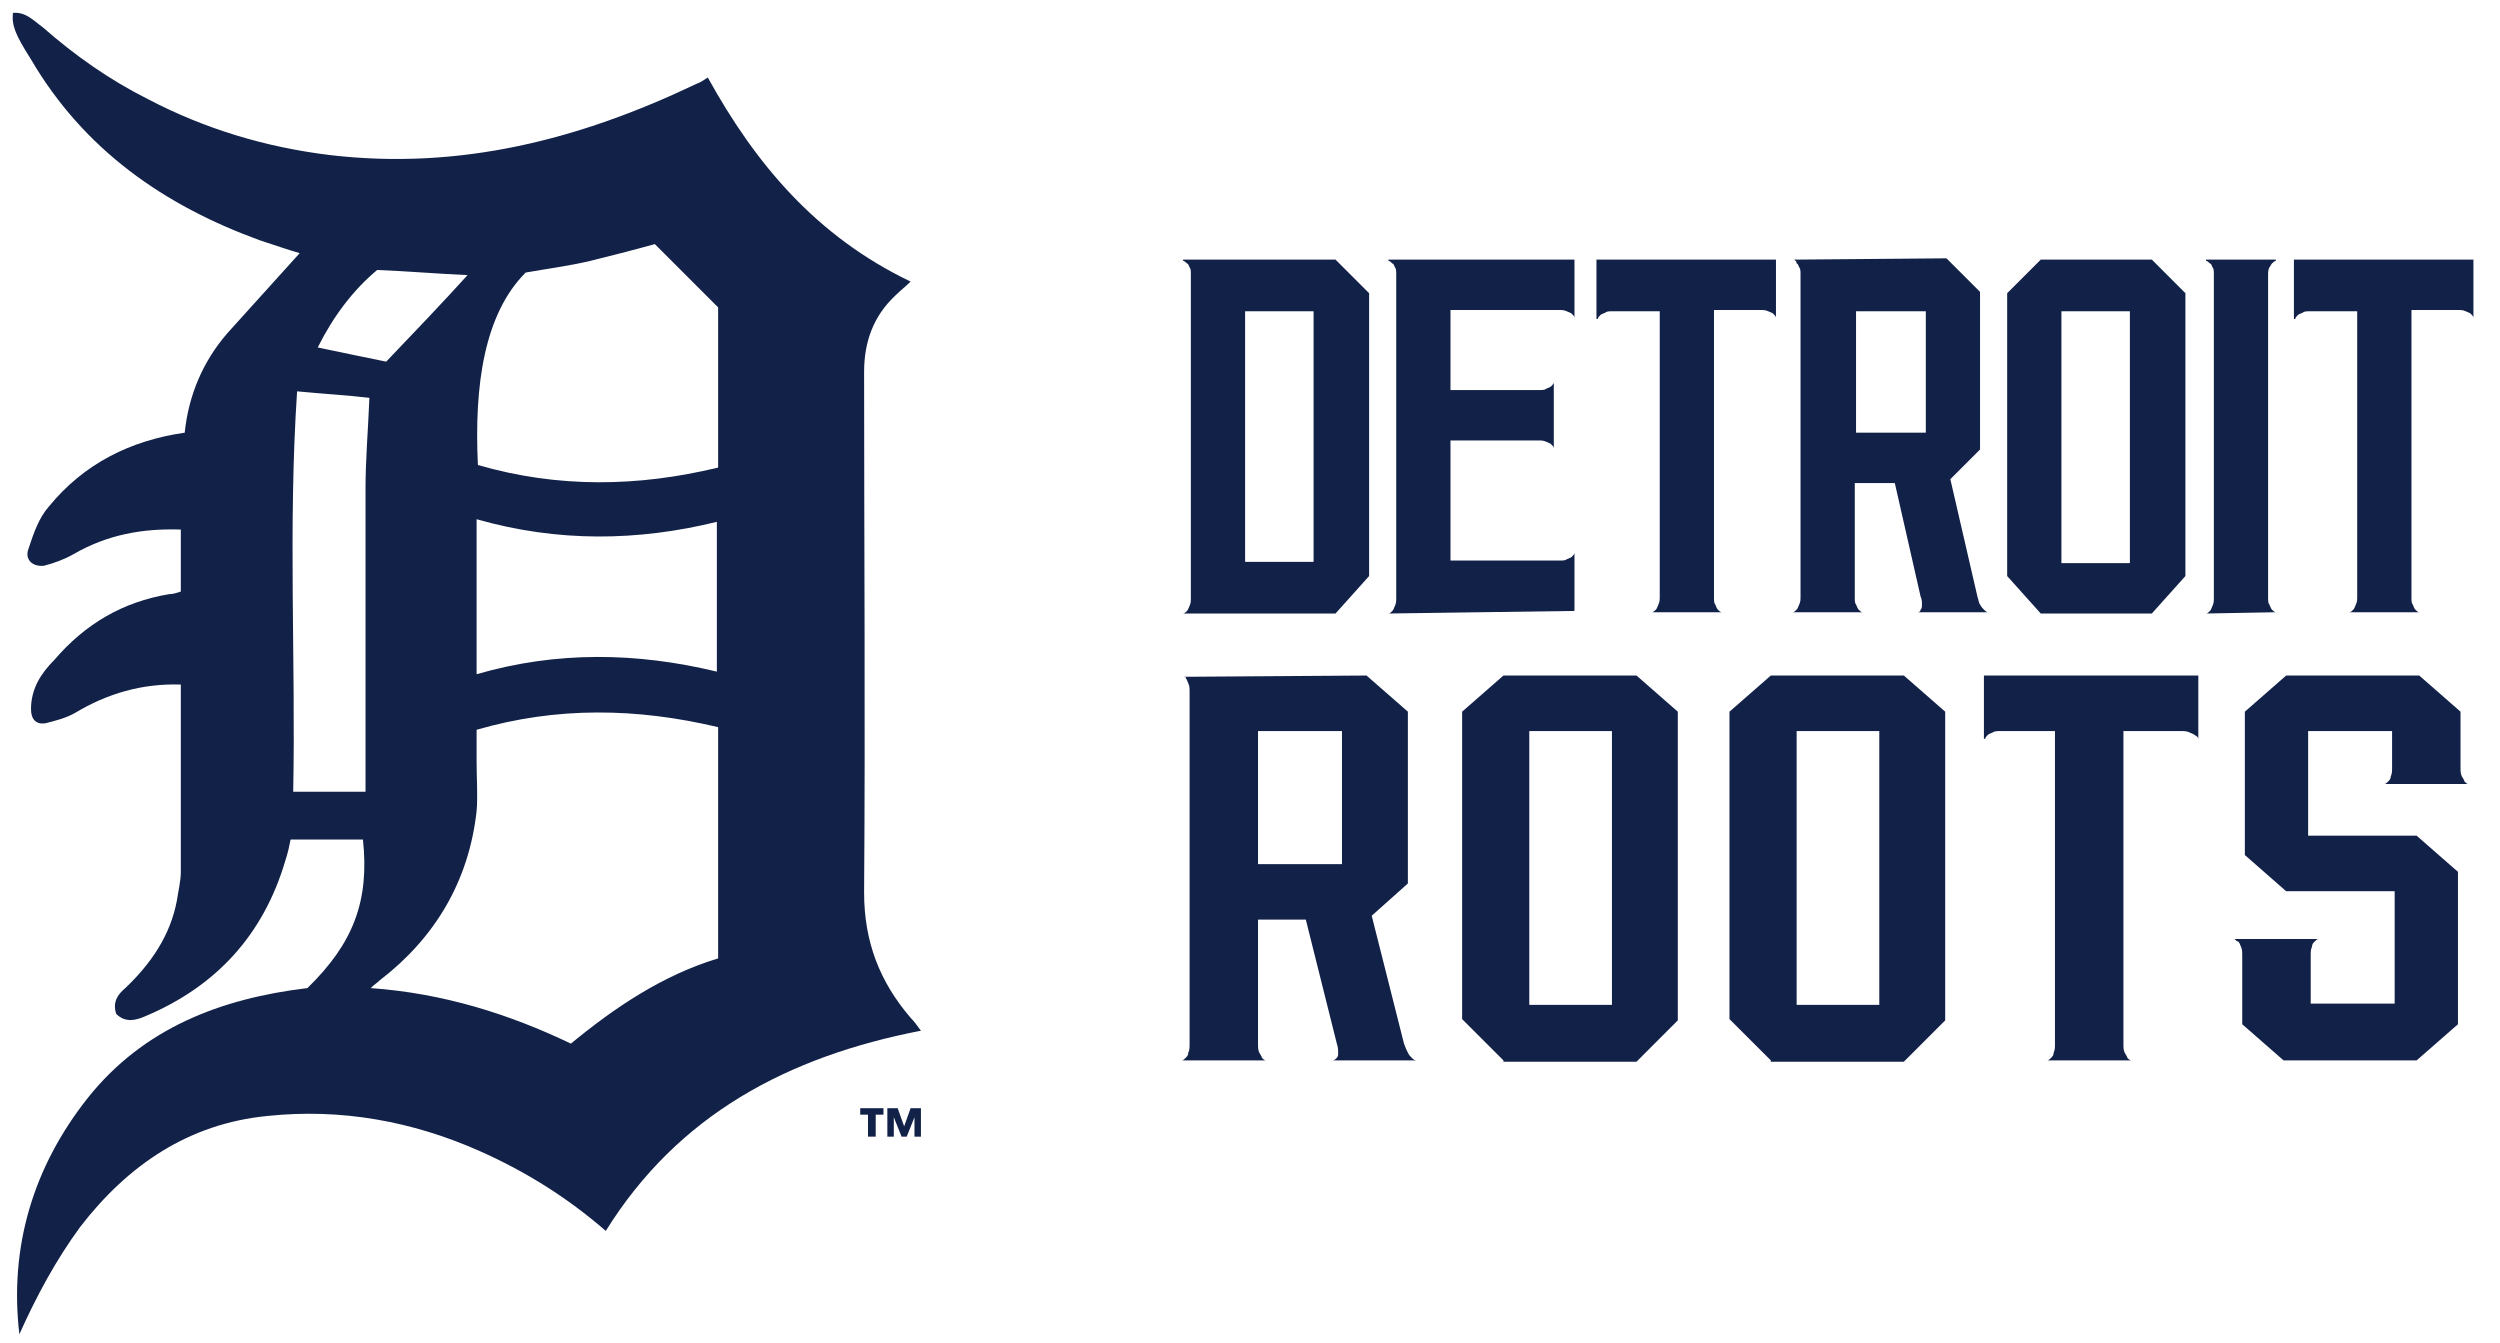
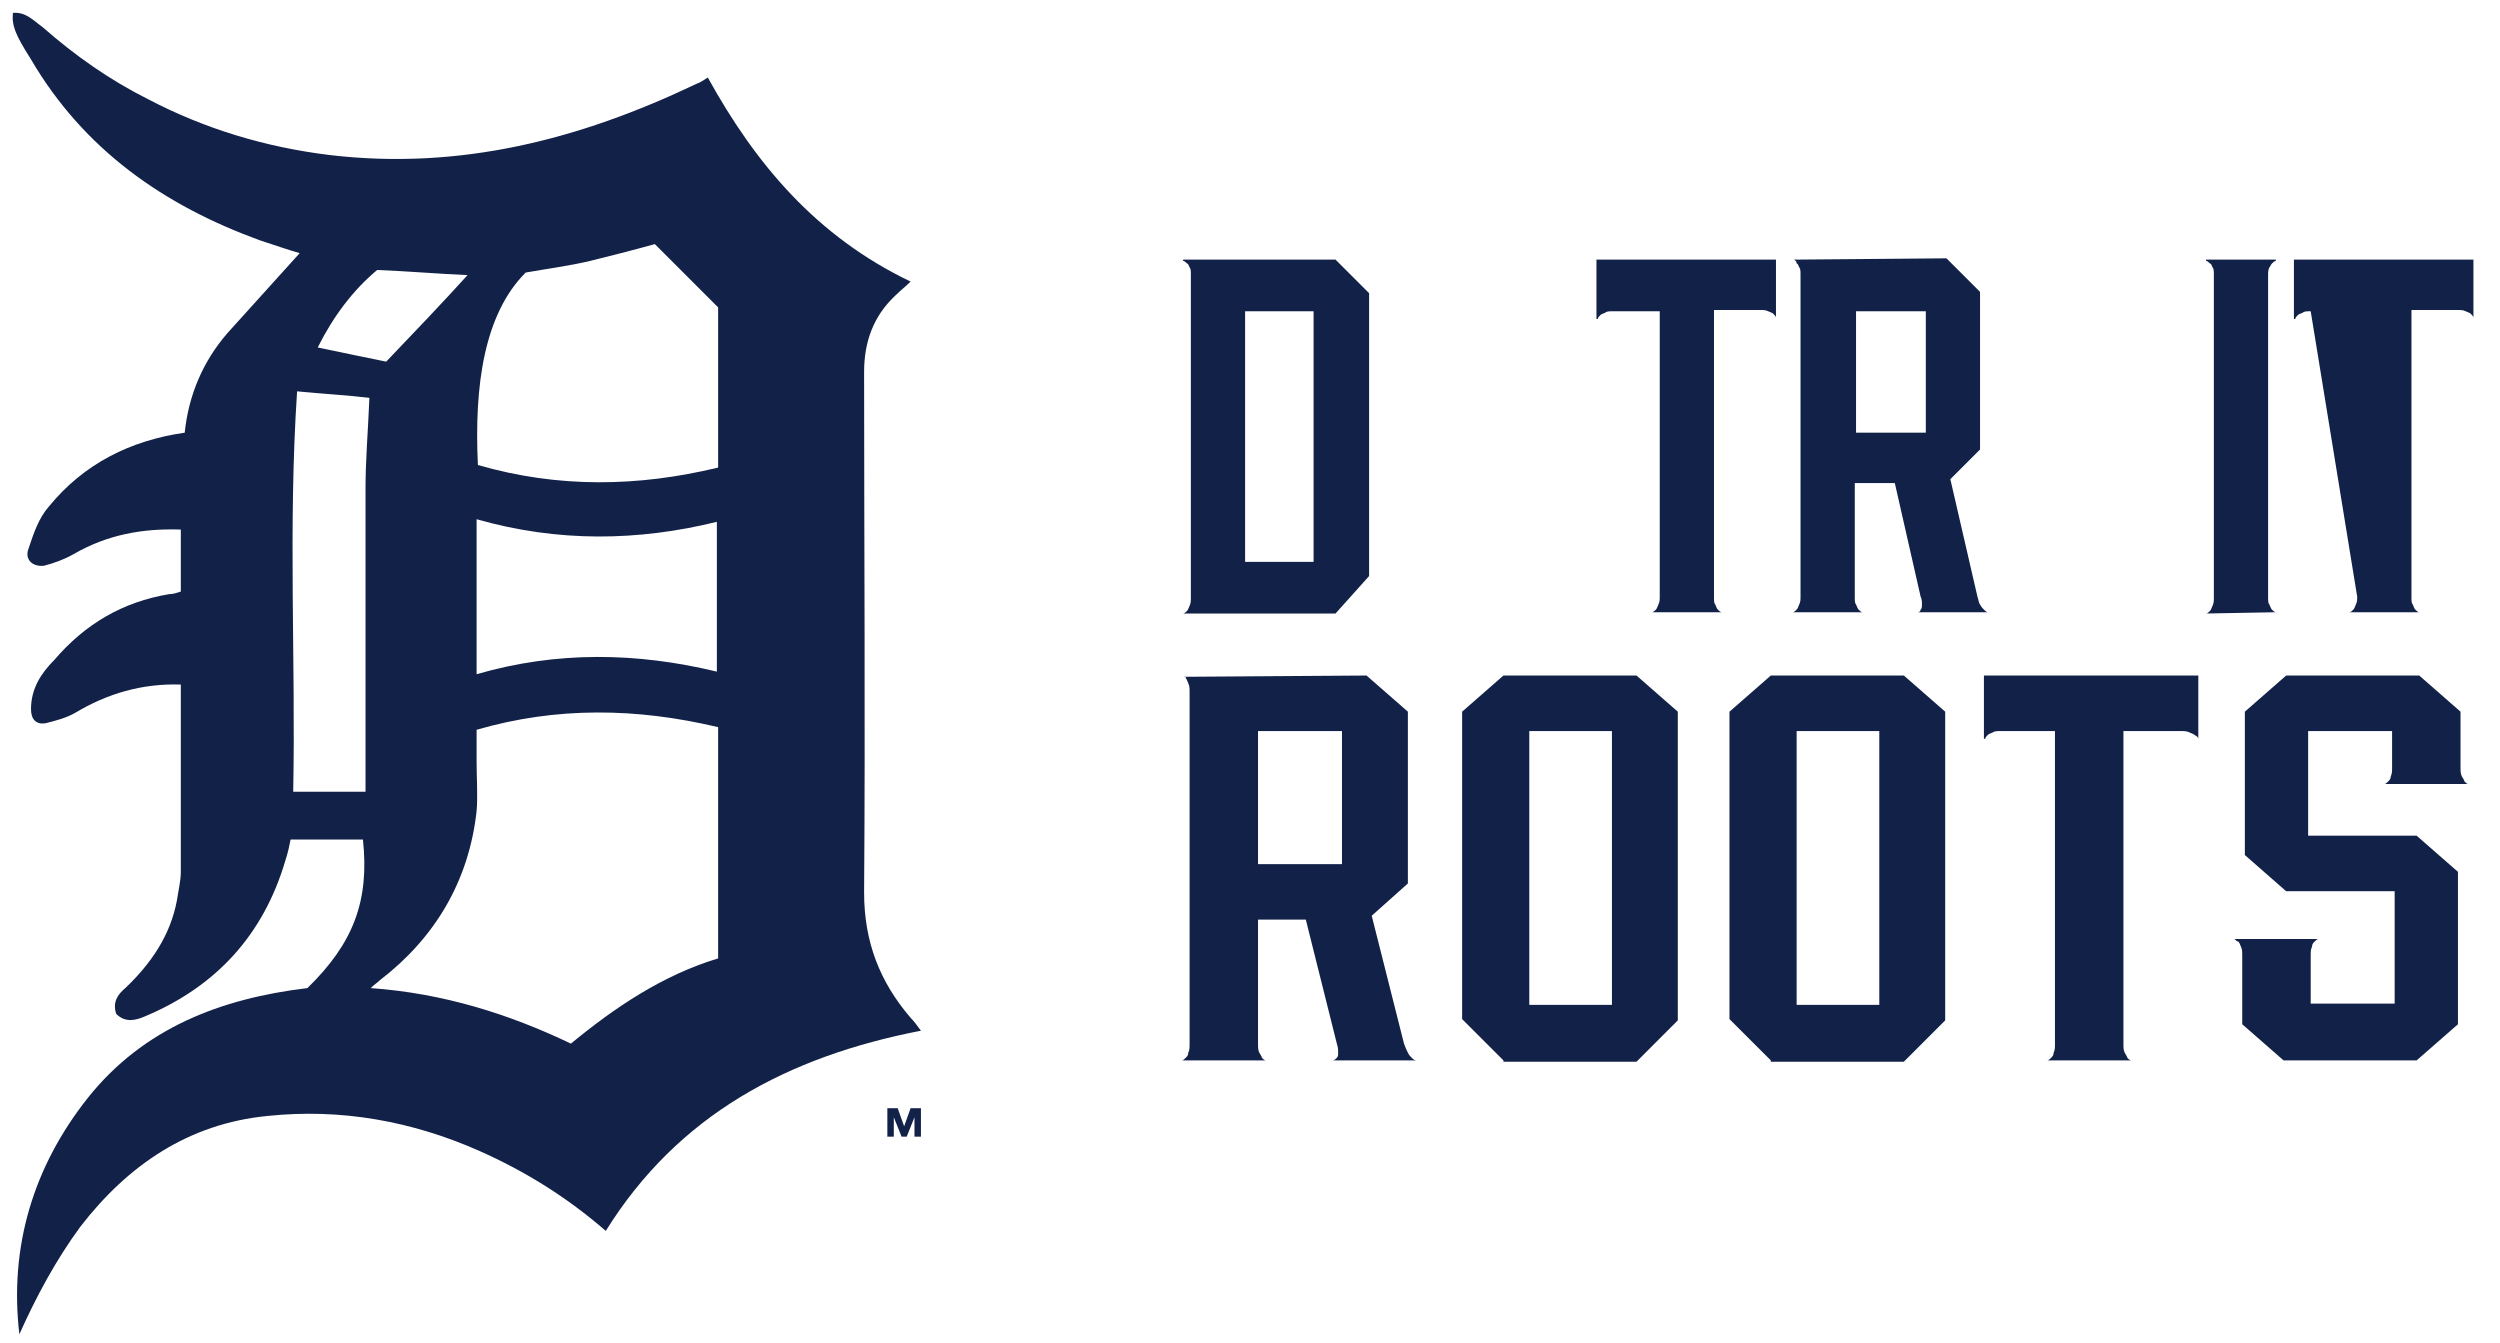
<svg xmlns="http://www.w3.org/2000/svg" width="67px" height="36px" viewBox="0 0 67 36" version="1.1">
  <title>DR-logo_horizontal</title>
  <desc>Created with Sketch.</desc>
  <g id="V2.2" stroke="none" stroke-width="1" fill="none" fill-rule="evenodd">
    <g id="Home" transform="translate(-213, -18)" fill="#122148" fill-rule="nonzero">
      <g id="NAV">
        <g id="DR-logo_horizontal" transform="translate(213, 18)">
          <path d="M0.519,35.758 C0.242,33.404 0.9,31.258 2.354,29.423 C3.842,27.554 5.919,26.758 8.238,26.481 C9.485,25.269 9.9,24.127 9.727,22.5 L7.788,22.5 C7.754,22.673 7.719,22.846 7.65,23.054 C7.062,25.062 5.781,26.446 3.877,27.242 C3.635,27.346 3.358,27.415 3.115,27.173 C3.012,26.862 3.15,26.654 3.358,26.481 C4.05,25.823 4.569,25.062 4.742,24.127 C4.777,23.885 4.846,23.608 4.846,23.365 C4.846,21.738 4.846,20.146 4.846,18.519 C4.846,18.45 4.846,18.415 4.846,18.346 C3.808,18.312 2.873,18.588 2.008,19.108 C1.765,19.246 1.488,19.315 1.212,19.385 C0.969,19.419 0.831,19.281 0.831,19.004 C0.831,18.45 1.108,18.035 1.454,17.688 C2.285,16.719 3.288,16.131 4.535,15.923 C4.638,15.923 4.742,15.888 4.846,15.854 L4.846,14.192 C3.808,14.158 2.873,14.331 1.973,14.85 C1.731,14.988 1.454,15.092 1.177,15.162 C0.865,15.196 0.658,14.988 0.762,14.712 C0.9,14.296 1.038,13.881 1.315,13.569 C2.25,12.427 3.496,11.804 4.95,11.596 C5.054,10.592 5.435,9.692 6.092,8.931 C6.75,8.204 7.408,7.477 8.031,6.785 C7.788,6.715 7.373,6.577 6.958,6.438 C4.396,5.504 2.25,4.015 0.831,1.592 C0.415,0.935 0.312,0.692 0.346,0.346 C0.692,0.312 0.9,0.554 1.142,0.727 C2.008,1.488 2.942,2.146 3.981,2.665 C5.504,3.462 7.131,3.946 8.827,4.154 C12.323,4.569 15.542,3.738 18.658,2.25 C18.762,2.215 18.865,2.146 18.969,2.077 C20.25,4.396 21.877,6.335 24.404,7.546 C24.265,7.685 24.127,7.788 23.988,7.927 C23.4,8.481 23.158,9.173 23.158,9.969 C23.158,14.608 23.192,19.281 23.158,23.919 C23.158,25.235 23.573,26.308 24.404,27.277 C24.508,27.381 24.577,27.485 24.681,27.623 C21.115,28.315 18.173,29.873 16.235,32.988 C15.196,32.088 14.088,31.396 12.842,30.842 C11.042,30.046 9.138,29.7 7.165,29.908 C5.054,30.115 3.427,31.223 2.146,32.885 C1.488,33.785 0.969,34.754 0.519,35.758 M19.246,25.685 L19.246,19.488 C17.065,18.969 14.919,18.935 12.773,19.558 C12.773,19.869 12.773,20.146 12.773,20.423 C12.773,20.873 12.808,21.323 12.773,21.738 C12.565,23.608 11.665,25.131 10.177,26.273 C10.108,26.342 10.038,26.377 9.935,26.481 C11.873,26.619 13.638,27.173 15.3,27.969 C16.477,27 17.758,26.135 19.246,25.685 M17.55,6.542 C16.927,6.715 16.373,6.854 15.819,6.992 C15.231,7.131 14.677,7.2 14.088,7.304 C12.981,8.412 12.704,10.315 12.808,12.462 C14.954,13.085 17.1,13.05 19.246,12.531 L19.246,8.238 C18.658,7.65 18.104,7.096 17.55,6.542 M12.773,13.915 L12.773,18.069 C14.919,17.446 17.065,17.481 19.212,18 L19.212,13.985 C17.1,14.504 14.954,14.538 12.773,13.915 M7.962,10.488 C7.719,14.158 7.927,17.688 7.858,21.219 L9.796,21.219 L9.796,20.873 C9.796,18.277 9.796,15.681 9.796,13.085 C9.796,12.323 9.865,11.527 9.9,10.662 C9.312,10.592 8.688,10.558 7.962,10.488 M8.515,9.312 C9.173,9.45 9.831,9.588 10.35,9.692 C11.112,8.896 11.838,8.135 12.531,7.373 C11.735,7.338 10.938,7.269 10.108,7.235 C9.45,7.788 8.931,8.481 8.515,9.312" id="Shape" />
-           <polygon id="Path" points="23.469 29.873 23.469 30.462 23.262 30.462 23.262 29.873 23.054 29.873 23.054 29.7 23.677 29.7 23.677 29.873" />
          <polygon id="Path" points="24.508 30.462 24.508 29.942 24.508 29.942 24.3 30.462 24.162 30.462 23.954 29.942 23.954 29.942 23.954 30.462 23.781 30.462 23.781 29.7 24.058 29.7 24.231 30.185 24.231 30.185 24.404 29.7 24.681 29.7 24.681 30.462" />
          <path d="M31.708,16.442 C31.742,16.442 31.777,16.408 31.812,16.373 C31.846,16.338 31.846,16.304 31.881,16.235 C31.915,16.165 31.915,16.096 31.915,16.027 L31.915,7.373 C31.915,7.269 31.915,7.2 31.881,7.165 C31.846,7.096 31.846,7.062 31.812,7.062 C31.777,7.027 31.742,6.992 31.708,6.992 L31.708,6.958 L35.792,6.958 L36.692,7.858 L36.692,15.438 L35.792,16.442 L31.708,16.442 L31.708,16.442 Z M33.369,15.058 L35.204,15.058 L35.204,8.342 L33.369,8.342 L33.369,15.058 Z" id="Shape" />
-           <path d="M37.212,16.442 C37.246,16.442 37.281,16.408 37.315,16.373 C37.35,16.338 37.35,16.304 37.385,16.235 C37.419,16.165 37.419,16.096 37.419,16.027 L37.419,7.373 C37.419,7.269 37.419,7.2 37.385,7.165 C37.35,7.096 37.35,7.062 37.315,7.062 C37.281,7.027 37.246,6.992 37.212,6.992 L37.212,6.958 L42.196,6.958 L42.196,8.515 L42.196,8.515 C42.196,8.481 42.162,8.446 42.127,8.412 C42.092,8.377 42.058,8.377 41.988,8.342 C41.919,8.308 41.85,8.308 41.781,8.308 L38.873,8.308 L38.873,10.454 L41.227,10.454 C41.331,10.454 41.4,10.454 41.435,10.419 C41.504,10.385 41.538,10.385 41.573,10.35 C41.608,10.315 41.642,10.281 41.642,10.246 L41.642,10.246 L41.642,12.012 L41.642,12.012 C41.642,11.977 41.608,11.942 41.573,11.908 C41.538,11.873 41.504,11.873 41.435,11.838 C41.365,11.804 41.296,11.804 41.227,11.804 L38.873,11.804 L38.873,15.023 L41.781,15.023 C41.885,15.023 41.954,15.023 41.988,14.988 C42.058,14.954 42.092,14.954 42.127,14.919 C42.162,14.885 42.196,14.85 42.196,14.815 L42.196,14.815 L42.196,16.373 L37.212,16.442 L37.212,16.442 Z" id="Path" />
          <path d="M42.785,6.958 L47.596,6.958 L47.596,8.515 L47.596,8.515 C47.596,8.481 47.562,8.446 47.527,8.412 C47.492,8.377 47.458,8.377 47.388,8.342 C47.319,8.308 47.25,8.308 47.181,8.308 L45.935,8.308 L45.935,15.992 C45.935,16.096 45.935,16.165 45.969,16.2 C46.004,16.269 46.004,16.304 46.038,16.338 C46.073,16.373 46.108,16.408 46.142,16.408 L46.142,16.408 L44.273,16.408 L44.273,16.408 C44.308,16.408 44.342,16.373 44.377,16.338 C44.412,16.304 44.412,16.269 44.446,16.2 C44.481,16.131 44.481,16.062 44.481,15.992 L44.481,8.342 L43.235,8.342 C43.131,8.342 43.062,8.342 43.027,8.377 C42.958,8.412 42.923,8.412 42.888,8.446 C42.854,8.481 42.819,8.515 42.819,8.55 L42.785,8.55 L42.785,6.958 L42.785,6.958 Z" id="Path" />
          <path d="M48.081,6.958 L48.081,6.958 L52.165,6.923 L53.065,7.823 L53.065,12.046 L52.269,12.842 L52.996,15.992 C53.031,16.096 53.031,16.165 53.065,16.2 C53.1,16.269 53.135,16.304 53.169,16.338 C53.204,16.373 53.238,16.408 53.273,16.408 L53.273,16.408 L51.404,16.408 L51.404,16.408 C51.438,16.408 51.473,16.373 51.473,16.338 C51.508,16.304 51.508,16.269 51.508,16.2 C51.508,16.131 51.508,16.062 51.473,15.992 L50.781,12.946 L49.708,12.946 L49.708,15.992 C49.708,16.096 49.708,16.165 49.742,16.2 C49.777,16.269 49.777,16.304 49.812,16.338 C49.846,16.373 49.881,16.408 49.915,16.408 L49.915,16.408 L48.046,16.408 L48.046,16.408 C48.081,16.408 48.115,16.373 48.15,16.338 C48.185,16.304 48.185,16.269 48.219,16.2 C48.254,16.131 48.254,16.062 48.254,15.992 L48.254,7.373 C48.254,7.269 48.254,7.2 48.219,7.165 C48.185,7.096 48.185,7.062 48.15,7.062 C48.15,6.992 48.115,6.992 48.081,6.958 M49.742,11.596 L51.612,11.596 L51.612,8.342 L49.742,8.342 L49.742,11.596 Z" id="Shape" />
-           <path d="M54.692,16.442 L53.792,15.438 L53.792,7.858 L54.692,6.958 L57.669,6.958 L58.569,7.858 L58.569,15.438 L57.669,16.442 L54.692,16.442 L54.692,16.442 Z M57.081,8.342 L55.246,8.342 L55.246,15.092 L57.081,15.092 L57.081,8.342 Z" id="Shape" />
          <path d="M59.123,16.442 C59.158,16.442 59.192,16.408 59.227,16.373 C59.262,16.338 59.262,16.304 59.296,16.235 C59.331,16.165 59.331,16.096 59.331,16.027 L59.331,7.373 C59.331,7.269 59.331,7.2 59.296,7.165 C59.262,7.096 59.262,7.062 59.227,7.062 C59.192,7.027 59.158,6.992 59.123,6.992 L59.123,6.958 L60.992,6.958 L60.992,6.992 C60.958,6.992 60.923,7.027 60.888,7.062 C60.854,7.096 60.854,7.131 60.819,7.165 C60.785,7.235 60.785,7.304 60.785,7.373 L60.785,15.992 C60.785,16.096 60.785,16.165 60.819,16.2 C60.854,16.269 60.854,16.304 60.888,16.338 C60.923,16.373 60.958,16.408 60.992,16.408 L60.992,16.408 L59.123,16.442 L59.123,16.442 Z" id="Path" />
-           <path d="M61.477,6.958 L66.288,6.958 L66.288,8.515 L66.288,8.515 C66.288,8.481 66.254,8.446 66.219,8.412 C66.185,8.377 66.15,8.377 66.081,8.342 C66.012,8.308 65.942,8.308 65.873,8.308 L64.627,8.308 L64.627,15.992 C64.627,16.096 64.627,16.165 64.662,16.2 C64.696,16.269 64.696,16.304 64.731,16.338 C64.765,16.373 64.8,16.408 64.835,16.408 L64.835,16.408 L62.965,16.408 L62.965,16.408 C63,16.408 63.035,16.373 63.069,16.338 C63.104,16.304 63.104,16.269 63.138,16.2 C63.173,16.131 63.173,16.062 63.173,15.992 L63.173,8.342 L61.927,8.342 C61.823,8.342 61.754,8.342 61.719,8.377 C61.65,8.412 61.615,8.412 61.581,8.446 C61.546,8.481 61.512,8.515 61.512,8.55 L61.477,8.55 L61.477,6.958 L61.477,6.958 Z" id="Path" />
+           <path d="M61.477,6.958 L66.288,6.958 L66.288,8.515 L66.288,8.515 C66.288,8.481 66.254,8.446 66.219,8.412 C66.185,8.377 66.15,8.377 66.081,8.342 C66.012,8.308 65.942,8.308 65.873,8.308 L64.627,8.308 L64.627,15.992 C64.627,16.096 64.627,16.165 64.662,16.2 C64.696,16.269 64.696,16.304 64.731,16.338 C64.765,16.373 64.8,16.408 64.835,16.408 L64.835,16.408 L62.965,16.408 L62.965,16.408 C63,16.408 63.035,16.373 63.069,16.338 C63.104,16.304 63.104,16.269 63.138,16.2 C63.173,16.131 63.173,16.062 63.173,15.992 L61.927,8.342 C61.823,8.342 61.754,8.342 61.719,8.377 C61.65,8.412 61.615,8.412 61.581,8.446 C61.546,8.481 61.512,8.515 61.512,8.55 L61.477,8.55 L61.477,6.958 L61.477,6.958 Z" id="Path" />
          <path d="M31.708,18.138 L31.708,18.138 L36.623,18.104 L37.731,19.073 L37.731,23.677 L36.762,24.542 L37.627,27.969 C37.662,28.073 37.696,28.142 37.731,28.212 C37.765,28.281 37.8,28.315 37.835,28.35 C37.869,28.385 37.904,28.419 37.973,28.419 L37.973,28.419 L35.723,28.419 L35.723,28.419 C35.758,28.419 35.792,28.385 35.827,28.35 C35.862,28.315 35.862,28.281 35.862,28.212 C35.862,28.142 35.862,28.073 35.827,27.969 L34.996,24.646 L33.715,24.646 L33.715,27.969 C33.715,28.073 33.715,28.142 33.75,28.212 C33.785,28.281 33.819,28.315 33.819,28.35 C33.854,28.385 33.888,28.419 33.923,28.419 L33.923,28.419 L31.673,28.419 L31.673,28.419 C31.708,28.419 31.742,28.385 31.777,28.35 C31.812,28.315 31.846,28.281 31.846,28.212 C31.881,28.142 31.881,28.073 31.881,27.969 L31.881,18.554 C31.881,18.45 31.881,18.381 31.846,18.312 C31.812,18.242 31.812,18.208 31.777,18.173 C31.812,18.173 31.777,18.138 31.708,18.138 M33.715,23.158 L35.965,23.158 L35.965,19.592 L33.715,19.592 L33.715,23.158 Z" id="Shape" />
          <path d="M40.292,28.419 L39.185,27.312 L39.185,19.073 L40.292,18.104 L43.858,18.104 L44.965,19.073 L44.965,27.346 L43.858,28.454 L40.292,28.454 L40.292,28.419 Z M43.2,19.592 L40.985,19.592 L40.985,26.931 L43.2,26.931 L43.2,19.592 Z" id="Shape" />
          <path d="M47.458,28.419 L46.35,27.312 L46.35,19.073 L47.458,18.104 L51.023,18.104 L52.131,19.073 L52.131,27.346 L51.023,28.454 L47.458,28.454 L47.458,28.419 Z M50.365,19.592 L48.15,19.592 L48.15,26.931 L50.365,26.931 L50.365,19.592 Z" id="Shape" />
          <path d="M53.135,18.104 L58.915,18.104 L58.915,19.8 L58.915,19.8 C58.915,19.765 58.881,19.731 58.812,19.696 C58.777,19.662 58.742,19.662 58.673,19.627 C58.604,19.592 58.535,19.592 58.396,19.592 L56.908,19.592 L56.908,27.969 C56.908,28.073 56.908,28.142 56.942,28.212 C56.977,28.281 57.012,28.315 57.012,28.35 C57.046,28.385 57.081,28.419 57.115,28.419 L57.115,28.419 L54.865,28.419 L54.865,28.419 C54.9,28.419 54.935,28.385 54.969,28.35 C55.004,28.315 55.038,28.281 55.038,28.212 C55.073,28.142 55.073,28.073 55.073,27.969 L55.073,19.592 L53.654,19.592 C53.55,19.592 53.446,19.592 53.412,19.627 C53.342,19.662 53.308,19.662 53.273,19.696 C53.238,19.731 53.204,19.765 53.204,19.8 L53.169,19.8 L53.169,18.104 L53.135,18.104 Z" id="Path" />
          <path d="M59.885,25.165 L59.885,25.165 L62.135,25.165 L62.135,25.165 C62.1,25.165 62.065,25.2 62.031,25.235 C61.996,25.269 61.962,25.304 61.962,25.373 C61.927,25.442 61.927,25.512 61.927,25.615 L61.927,26.896 L64.177,26.896 L64.177,23.885 L61.269,23.885 L60.162,22.915 L60.162,19.073 L61.269,18.104 L64.835,18.104 L65.942,19.073 L65.942,20.562 C65.942,20.665 65.942,20.735 65.977,20.804 C66.012,20.873 66.046,20.908 66.046,20.942 C66.081,20.977 66.115,21.012 66.15,21.012 L66.15,21.012 L63.9,21.012 L63.9,21.012 C63.935,21.012 63.969,20.977 64.004,20.942 C64.038,20.908 64.073,20.873 64.073,20.804 C64.108,20.735 64.108,20.665 64.108,20.562 L64.108,19.592 L61.858,19.592 L61.858,22.396 L64.765,22.396 L65.873,23.365 L65.873,27.45 L64.765,28.419 L61.2,28.419 L60.092,27.45 L60.092,25.615 C60.092,25.512 60.092,25.442 60.058,25.373 C60.023,25.304 60.023,25.269 59.988,25.235 C59.954,25.235 59.919,25.2 59.885,25.165" id="Path" />
        </g>
      </g>
    </g>
  </g>
</svg>